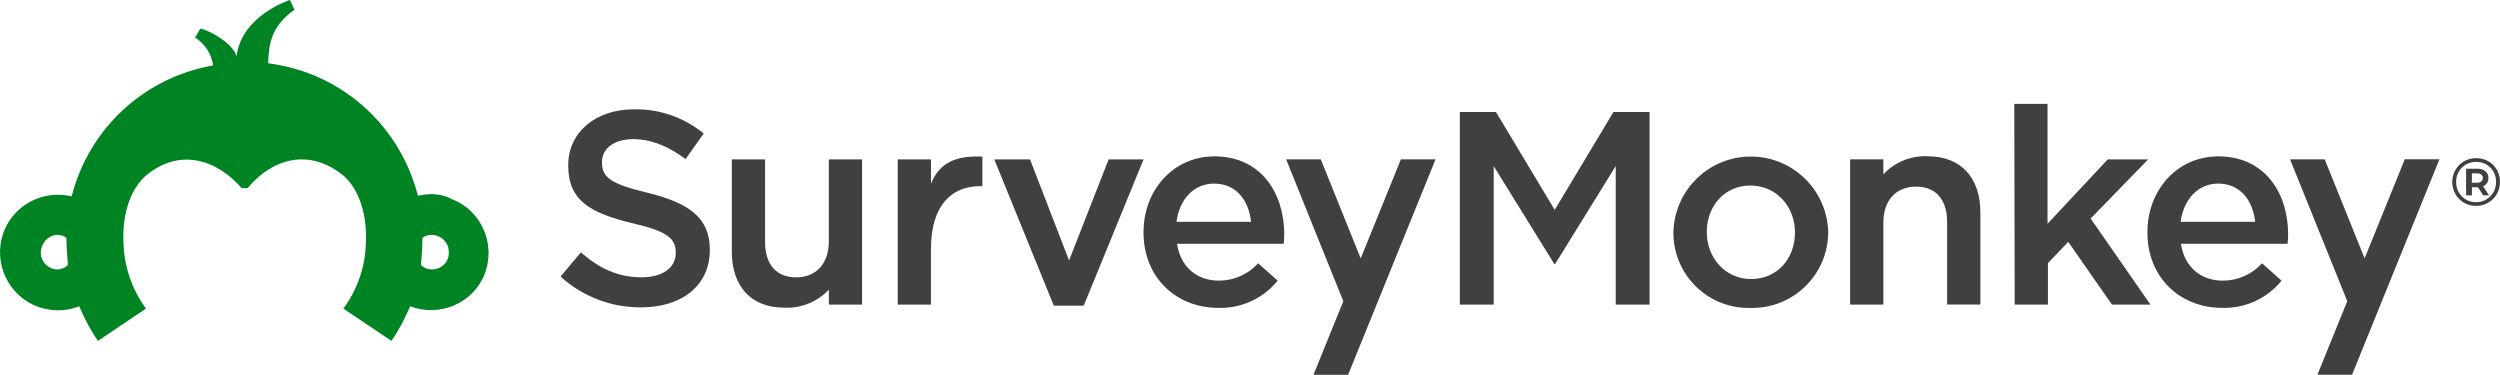
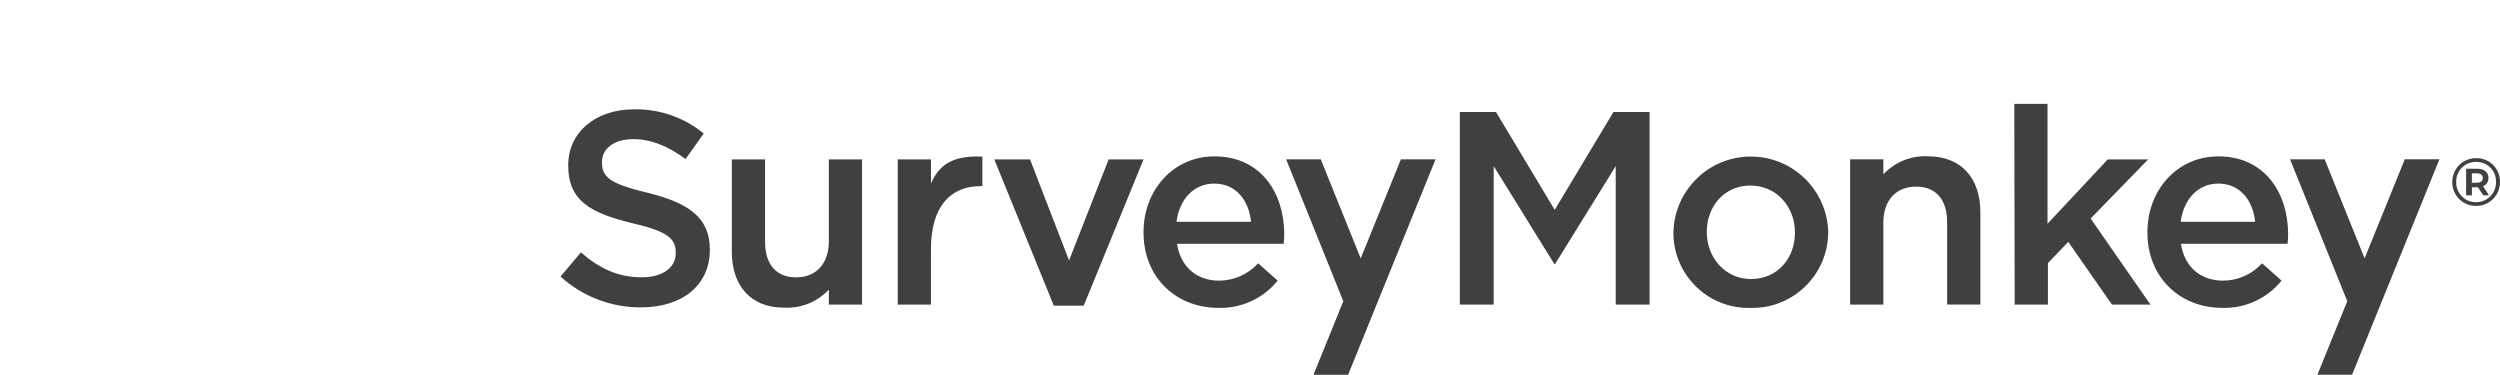
<svg xmlns="http://www.w3.org/2000/svg" id="logo-surveymonkey-primary-color" viewBox="0 0 1933.53 289.88">
  <defs>
    <style>.cls-1{fill:#008323;}.cls-2{fill:#404040;}</style>
  </defs>
  <g id="logo">
    <path id="surveymonkey" class="cls-2" d="M433.53,213.89l15.73-18.7c14.26,12.34,28.49,19.28,47,19.28,16.15,0,26.37-7.44,26.37-18.7v-.42c0-10.64-5.98-16.39-33.62-22.75-31.69-7.71-49.54-17-49.54-44.45v-.42c0-25.52,21.28-43.18,50.81-43.18,19.66-.39,38.78,6.25,53.97,18.7l-14.03,19.78c-13.38-9.99-26.79-15.42-40.4-15.42-15.42,0-24.25,7.71-24.25,17.66v.42c0,11.57,6.82,16.58,35.31,23.4,31.54,7.79,48.11,19.08,48.11,43.76v.42c0,27.84-21.9,44.45-53.16,44.45-23.02,.15-45.26-8.33-62.3-23.83Zm132.47-19.16V123.29h25.71v63.81c0,17.43,8.71,27.41,24.02,27.41s25.29-10.41,25.29-27.84v-63.38h25.71v112.27h-25.68v-11.57c-9.02,9.64-21.9,14.77-35.08,13.92-25.33,0-39.98-17-39.98-43.18Zm128.31-71.44h25.72v18.7c7.02-16.81,19.97-21.71,39.75-20.86v22.82h-1.5c-22.55,0-38.28,15.07-38.28,48.85v42.76h-25.68V123.29Zm74.68,0h27.64l30.19,78.15,30.61-78.15h26.99l-46.26,113.12h-23.13l-46.03-113.12Zm115.43,56.56v-.42c0-32.11,22.75-58.49,54.86-58.49,35.74,0,53.97,28.07,53.97,60.37,0,2.35-.23,4.66-.42,7.25h-82.5c2.78,18.27,15.73,28.49,32.31,28.49,11.57,.04,22.63-4.82,30.42-13.42l15.11,13.42c-11.18,13.8-28.14,21.59-45.92,21.05-32.73,0-57.83-23.59-57.83-58.25Zm83.16-8.29c-1.7-16.58-11.57-29.57-28.49-29.57-15.73,0-26.99,12.11-29.15,29.57h57.64Zm326.66,8.52v-.42c.73-33.04,28.11-59.29,61.15-58.56,31.88,.69,57.64,26.25,58.56,58.14v.42c-.12,32.42-26.49,58.64-58.95,58.49h-1.23c-32.04,.81-58.72-24.52-59.53-56.6v-1.47Zm93.99,0v-.42c0-19.78-14.26-36.16-34.47-36.16s-33.7,16.19-33.7,35.74v.42c0,19.59,14.26,36.16,34.24,36.16,20.74-.04,33.93-16.39,33.93-35.74Zm169.63-99.74h25.72v92.72l46.57-49.77h31.27l-44.49,45.72,46.26,66.58h-29.76l-33.81-48.5-15.73,16.39v32.11h-25.71l-.31-155.25Zm102.98,99.51v-.42c0-32.11,22.75-58.49,54.86-58.49,35.74,0,53.97,28.07,53.97,60.37,0,2.35-.23,4.66-.42,7.25h-82.5c2.78,18.27,15.73,28.49,32.31,28.49,11.6,.04,22.63-4.82,30.42-13.42l15.11,13.42c-11.18,13.8-28.14,21.59-45.92,21.05-32.73,0-57.83-23.59-57.83-58.25Zm83.31-8.29c-1.7-16.58-11.57-29.57-28.49-29.57-15.73,0-26.79,12.11-29.15,29.57h57.64Zm-660.69-48.31l-31.07,76.61-30.88-76.61h-26.79l44.22,109.72-23.09,56.9h26.79l67.62-166.63h-26.79Zm776.42-.04l-31.07,76.61-30.88-76.61h-26.79l44.26,109.72-23.09,56.9h26.79l67.58-166.63h-26.79Zm64.62,1.52c2.81,1.6,5.01,3.81,6.62,6.62,1.6,2.81,2.41,5.92,2.41,9.34s-.82,6.55-2.46,9.39c-1.64,2.84-3.87,5.08-6.7,6.72-2.83,1.64-5.95,2.46-9.36,2.46s-6.53-.82-9.34-2.46c-2.81-1.64-5.02-3.87-6.64-6.7-1.62-2.83-2.43-5.93-2.43-9.31s.81-6.49,2.43-9.31c1.62-2.83,3.85-5.06,6.67-6.7,2.83-1.64,5.96-2.46,9.42-2.46s6.58,.8,9.39,2.41Zm-1.62,29.56c2.35-1.39,4.21-3.29,5.57-5.68,1.36-2.39,2.04-5.03,2.04-7.93s-.66-5.52-1.99-7.87c-1.33-2.35-3.16-4.21-5.49-5.57-2.34-1.36-4.97-2.04-7.9-2.04s-5.58,.69-7.95,2.07c-2.37,1.38-4.23,3.25-5.57,5.62-1.34,2.37-2.01,5.01-2.01,7.9s.67,5.53,2.01,7.9c1.34,2.37,3.19,4.25,5.54,5.62,2.35,1.38,4.98,2.07,7.87,2.07s5.52-.7,7.87-2.09Zm.63-12.71c-.72,1.08-1.73,1.9-3.06,2.46l4.6,7.06h-4.5l-4.08-6.28h-4.66v6.28h-4.5v-20.61h8.58c2.69,0,4.8,.65,6.36,1.94,1.55,1.29,2.33,3.03,2.33,5.23,0,1.53-.36,2.84-1.07,3.92Zm-7.87-.26c1.46,0,2.6-.32,3.4-.97,.8-.65,1.2-1.54,1.2-2.69s-.4-2.04-1.2-2.67c-.8-.63-1.94-.94-3.4-.94h-3.87v7.27h3.87Zm-384,22.76v71.44h-25.72v-63.77c0-17.43-8.71-27.41-24.02-27.41s-25.29,10.41-25.29,27.84v63.38h-25.71V123.25h25.71v11.57c9.02-9.64,21.9-14.77,35.08-13.92,25.25,.19,39.94,17,39.94,43.18Zm-329.21-1.77l45.42-75.68h27.95V235.56h-26.18v-107.1l-46.86,75.68h-.66l-46.86-75.68v107.1h-26.18V86.63h27.95s45.42,75.68,45.42,75.68" />
-     <path id="symbol" class="cls-1" d="M333.69,150.16c-3.51,0-6.98,.58-10.49,1.16-13.38-52.39-55.86-91.95-108.83-101.28-2.31-.58-4.66-.58-6.98-1.16,.58-12.8,1.16-27.95,20.36-41.33l-3.51-7.56s-37.24,11.64-41.33,43.64c-1.73-8.71-19.2-19.78-27.95-21.55l-4.09,6.98c7.56,4.66,12.8,12.8,13.96,21.55-53.55,9.33-96.04,48.89-109.41,101.28-23.86-5.82-48.31,8.71-54.13,32.58-5.82,23.86,8.71,48.31,32.58,54.13,9.33,2.31,18.62,1.73,27.37-1.73,4.09,9.33,8.71,18.62,14.53,26.76l37.24-25.02-.58-.58c-10.49-14.53-16.31-32-16.89-49.46-1.16-20.36,4.09-40.75,16.89-52.39,26.76-22.71,55.86-12.22,74.48,9.33h4.66c18.04-22.13,47.15-32,74.48-9.33,12.8,11.64,18.04,32,16.89,52.39-.58,18.04-6.4,34.93-16.89,49.46l-.58,.58,37.24,25.02c5.82-8.13,10.49-17.46,14.53-26.76,22.71,8.71,48.89-2.31,57.64-25.02,8.75-22.71-2.31-48.89-25.02-57.64-5.24-2.89-11.06-4.09-16.31-4.09l.12,.04ZM43.81,208.38c-6.98-.58-12.8-6.4-12.22-13.96,.58-6.98,5.82-12.22,12.22-12.8,2.89,0,5.24,.58,7.56,2.31,0,6.98,.58,13.96,1.16,20.97-2.31,2.31-5.24,3.51-8.71,3.51v-.04Zm290.46,0c-3.51,0-6.4-1.16-8.71-3.51,.58-6.98,1.16-13.96,1.16-20.97,5.82-4.09,13.96-2.31,18.04,3.51,1.73,2.31,2.31,4.66,2.31,7.56,.58,7.56-5.82,13.38-12.8,13.38v.04Z" />
  </g>
</svg>